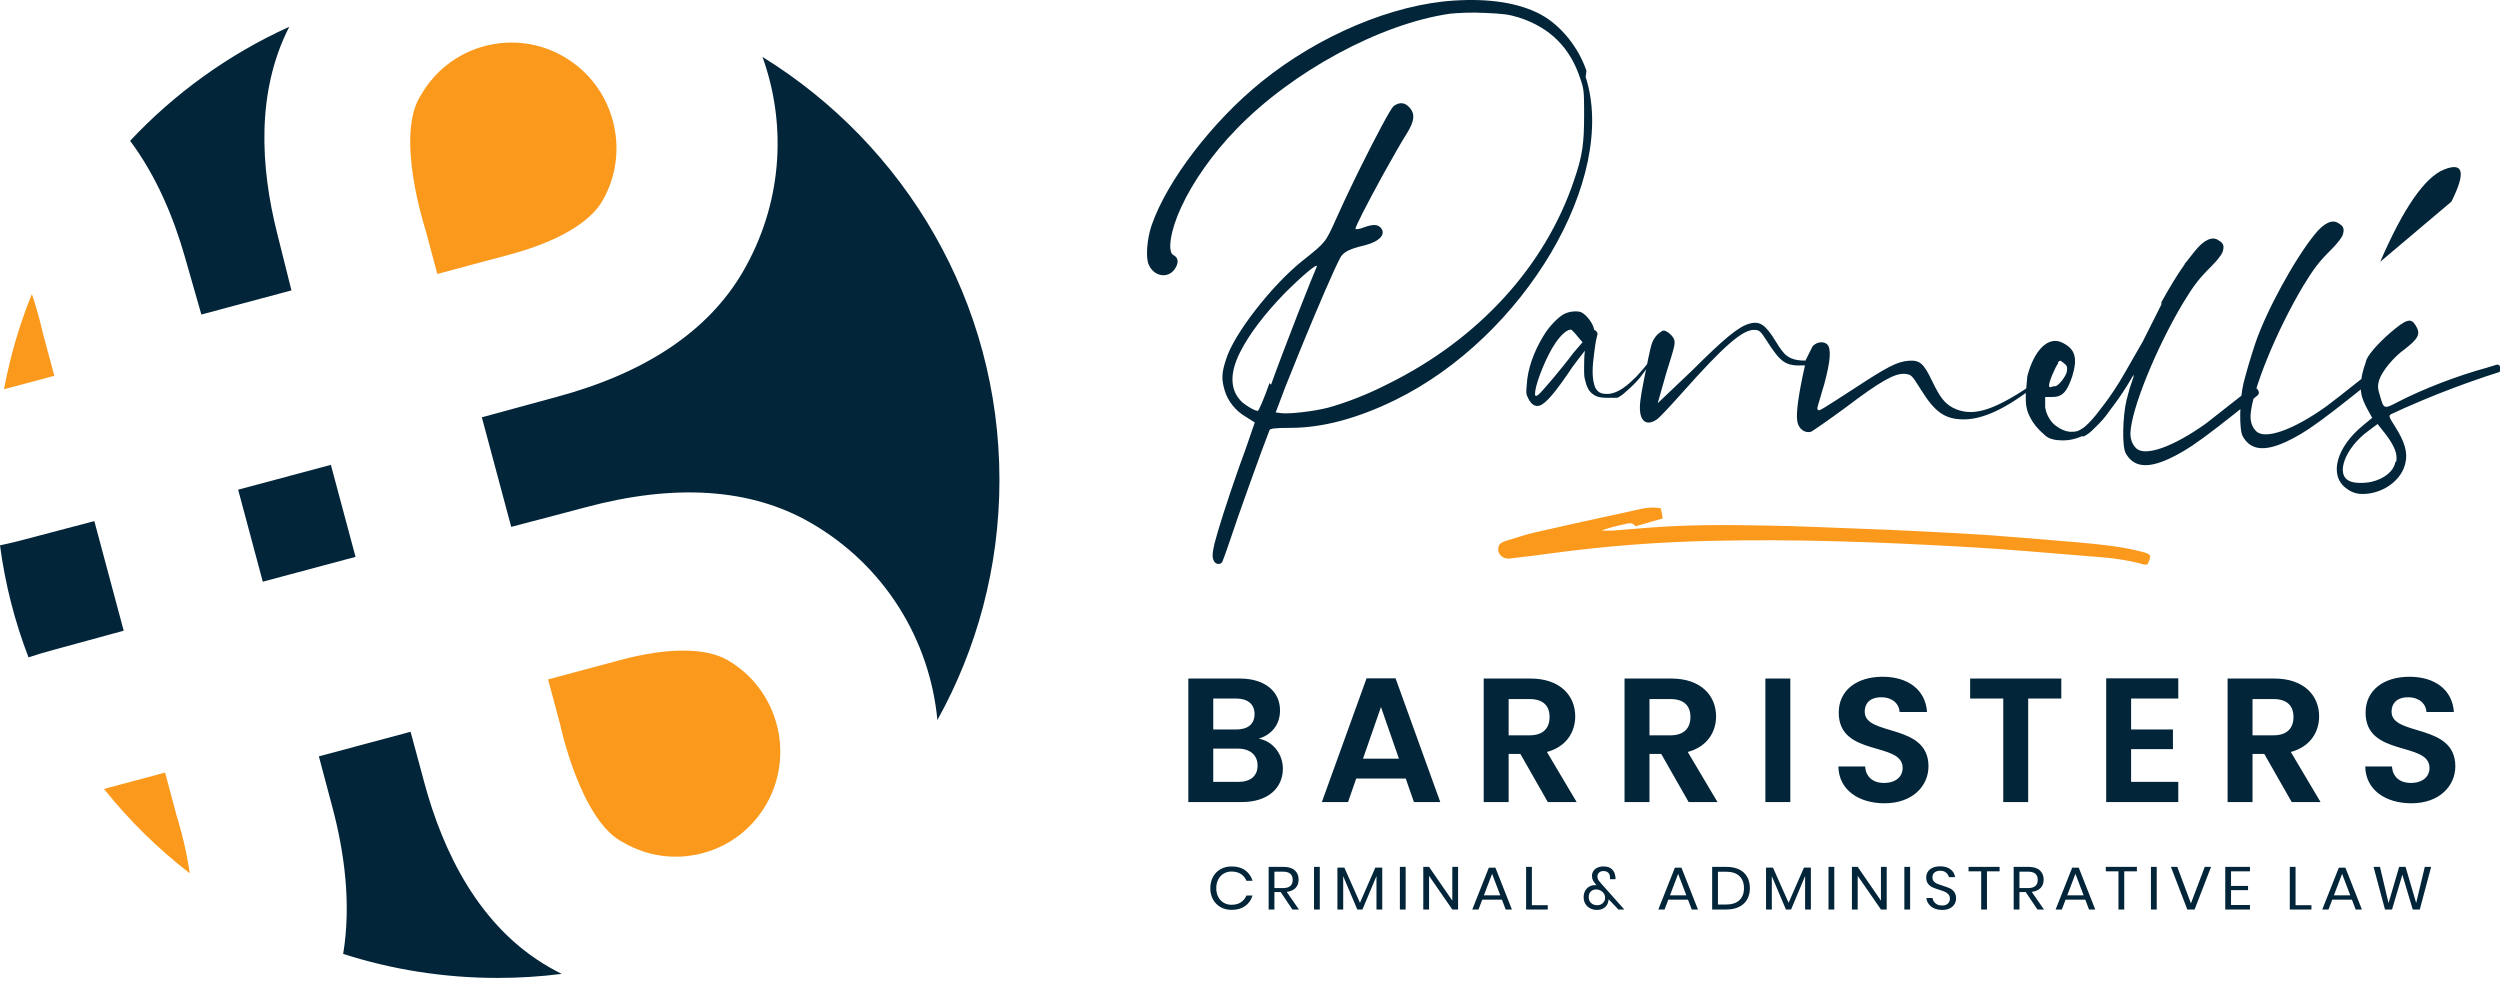
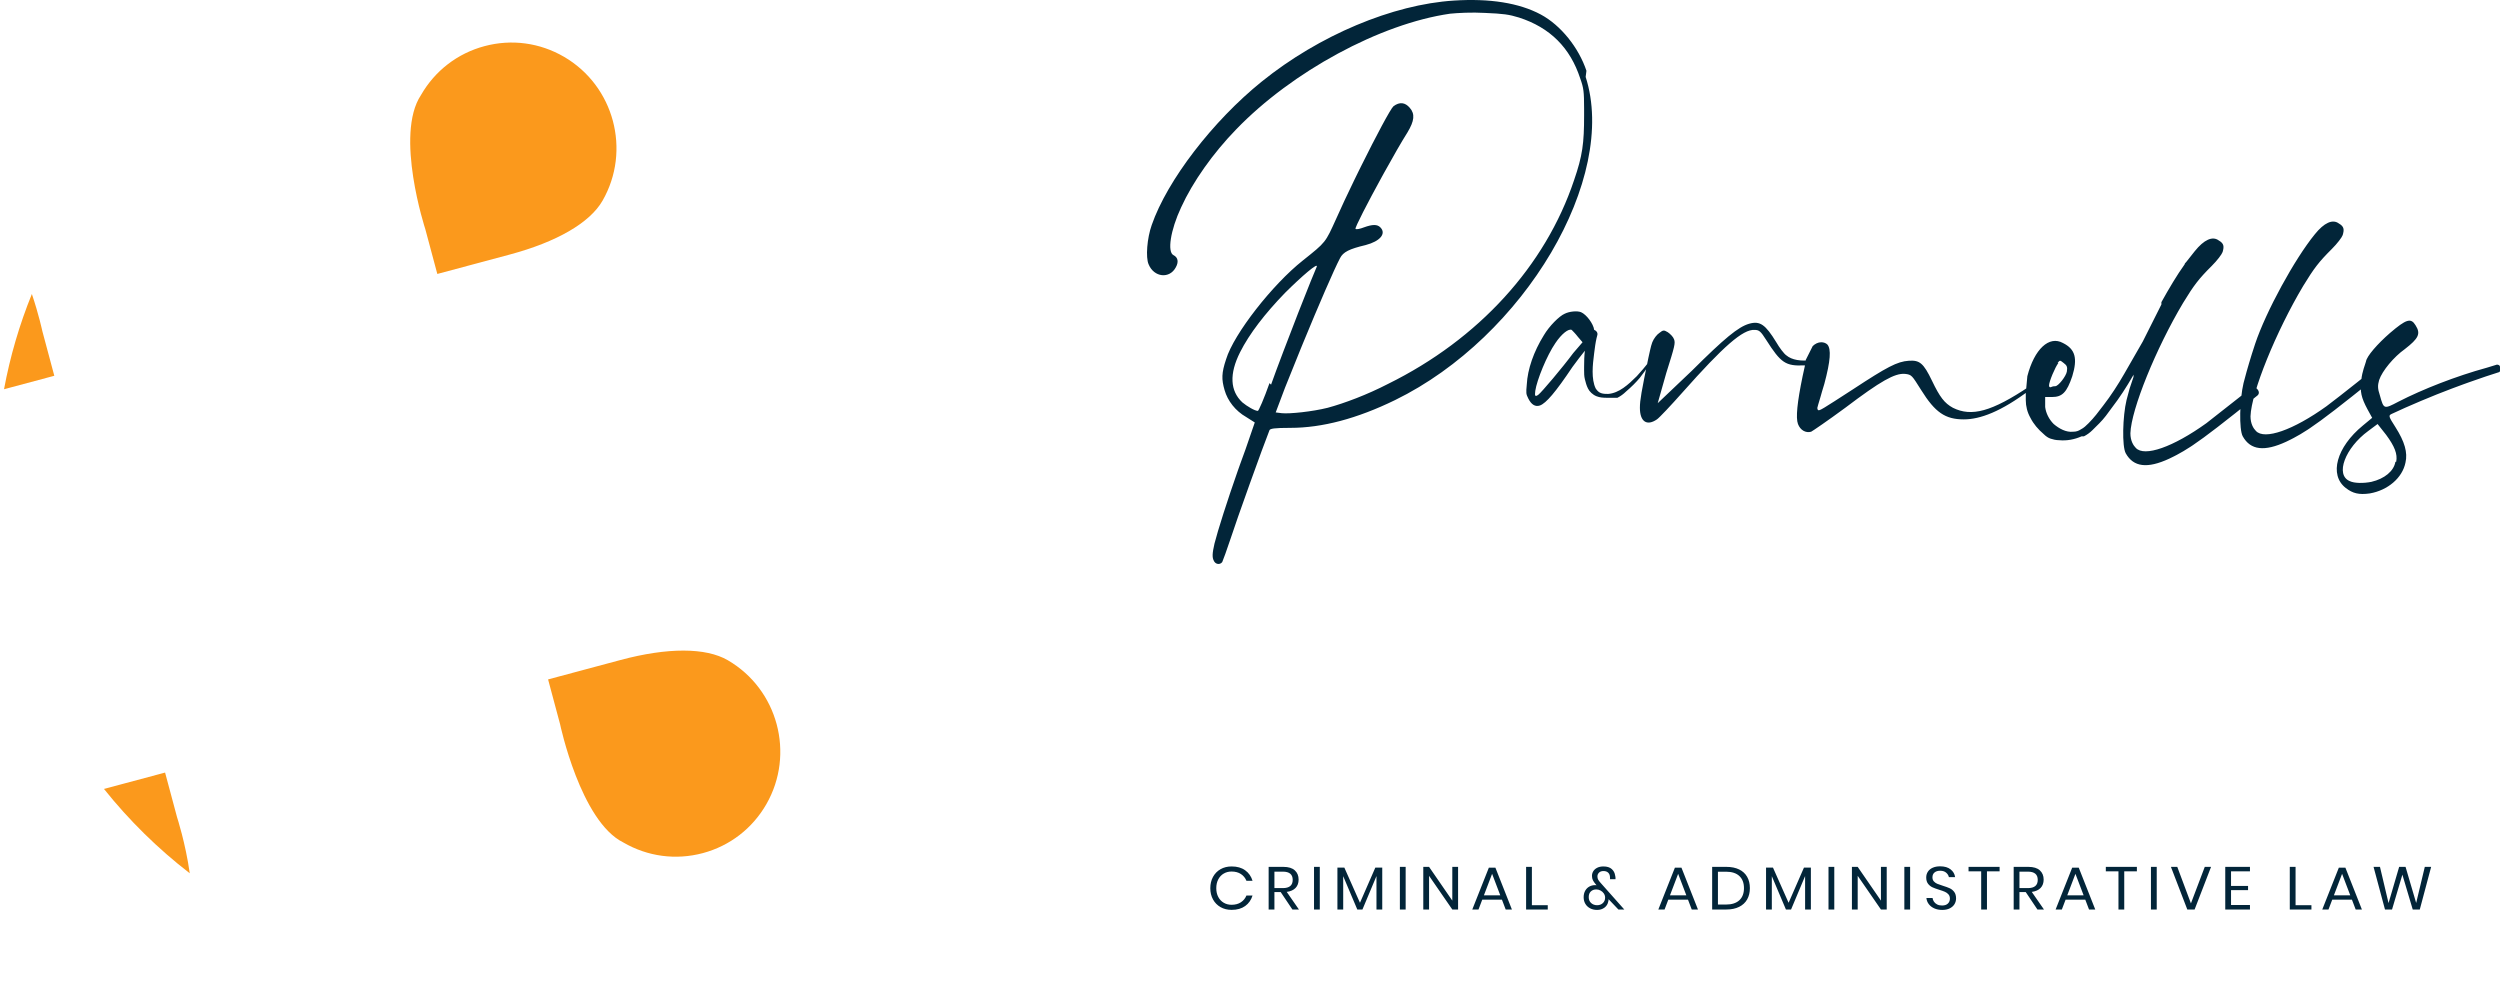
<svg xmlns="http://www.w3.org/2000/svg" width="270px" height="106px" viewBox="0 0 270 106" version="1.1">
  <title>PB-Logo-Footer</title>
  <g id="Symbols" stroke="none" stroke-width="1" fill="none" fill-rule="evenodd">
    <g id="Footer" transform="translate(-135, -100)">
      <g id="PB-Logo-Footer" transform="translate(135, 100)">
        <g id="Group-2" transform="translate(-0, 0)">
          <g id="Group-5" transform="translate(123.877, 0)">
            <g id="CRIMINAL&amp;ADMINISTRATIVELAW-4" transform="translate(6.836, 93.563)" fill="#022539" fill-rule="nonzero">
              <g id="CRIMINAL&amp;ADMINISTRATIVELAW-2">
                <path d="M2.304,4.703 C2.894,4.703 3.381,4.564 3.765,4.288 C4.149,4.011 4.414,3.634 4.561,3.155 L4.561,3.155 L3.902,3.155 C3.779,3.459 3.58,3.702 3.306,3.883 C3.031,4.064 2.695,4.154 2.298,4.154 C1.982,4.154 1.7,4.081 1.451,3.935 C1.201,3.789 1.005,3.581 0.861,3.311 C0.717,3.041 0.645,2.726 0.645,2.364 C0.645,1.999 0.717,1.68 0.861,1.408 C1.005,1.135 1.201,0.926 1.451,0.781 C1.7,0.635 1.982,0.562 2.298,0.562 C2.695,0.562 3.031,0.652 3.306,0.833 C3.58,1.013 3.779,1.256 3.902,1.561 L3.902,1.561 L4.561,1.561 C4.414,1.082 4.149,0.704 3.765,0.428 C3.381,0.151 2.894,0.013 2.304,0.013 C1.852,0.013 1.452,0.112 1.104,0.31 C0.757,0.508 0.486,0.786 0.291,1.143 C0.097,1.5 0,1.907 0,2.364 C0,2.817 0.097,3.221 0.291,3.576 C0.486,3.931 0.757,4.207 1.104,4.405 C1.452,4.604 1.852,4.703 2.304,4.703 Z M6.924,4.663 L6.924,2.782 L7.603,2.782 L8.865,4.663 L9.571,4.663 L8.254,2.763 C8.671,2.706 8.988,2.564 9.208,2.335 C9.427,2.106 9.537,1.805 9.537,1.43 C9.537,1.017 9.4,0.685 9.125,0.434 C8.851,0.184 8.44,0.059 7.891,0.059 L7.891,0.059 L6.3,0.059 L6.3,4.663 L6.924,4.663 Z M7.836,2.351 L6.924,2.351 L6.924,0.575 L7.836,0.575 C8.545,0.575 8.899,0.871 8.899,1.463 C8.899,2.055 8.545,2.351 7.836,2.351 L7.836,2.351 Z M11.825,4.663 L11.825,0.059 L11.201,0.059 L11.201,4.663 L11.825,4.663 Z M14.353,4.663 L14.353,1.065 L15.875,4.663 L16.431,4.663 L17.946,1.052 L17.946,4.663 L18.57,4.663 L18.57,0.137 L17.823,0.137 L16.163,3.938 L14.476,0.137 L13.728,0.137 L13.728,4.663 L14.353,4.663 Z M21.098,4.663 L21.098,0.059 L20.474,0.059 L20.474,4.663 L21.098,4.663 Z M23.626,4.663 L23.626,1.025 L26.136,4.663 L26.76,4.663 L26.76,0.059 L26.136,0.059 L26.136,3.703 L23.626,0.059 L23.002,0.059 L23.002,4.663 L23.626,4.663 Z M28.966,4.663 L29.37,3.599 L31.496,3.599 L31.901,4.663 L32.573,4.663 L30.79,0.144 L30.084,0.144 L28.294,4.663 L28.966,4.663 Z M31.318,3.135 L29.549,3.135 L30.433,0.81 L31.318,3.135 Z M36.445,4.663 L36.445,4.2 L34.731,4.2 L34.731,0.059 L34.106,0.059 L34.106,4.663 L36.445,4.663 Z M41.775,4.709 C42.086,4.709 42.351,4.626 42.571,4.461 C42.79,4.296 42.925,4.08 42.975,3.814 C43.003,3.71 43.016,3.623 43.016,3.553 L43.016,3.553 L44.073,4.663 L44.71,4.663 L42.145,1.777 C42.027,1.646 41.941,1.533 41.888,1.437 C41.836,1.341 41.809,1.226 41.809,1.091 C41.809,0.93 41.868,0.792 41.984,0.679 C42.101,0.566 42.26,0.509 42.461,0.509 C42.68,0.509 42.852,0.569 42.975,0.689 C43.099,0.809 43.163,0.978 43.167,1.195 C43.167,1.213 43.168,1.242 43.171,1.283 C43.173,1.325 43.172,1.361 43.167,1.391 L43.167,1.391 L43.757,1.391 C43.762,1.369 43.764,1.337 43.764,1.293 C43.764,1.193 43.75,1.095 43.723,0.999 C43.686,0.716 43.564,0.481 43.356,0.294 C43.148,0.107 42.847,0.013 42.454,0.013 C42.193,0.013 41.969,0.061 41.782,0.157 C41.594,0.253 41.454,0.378 41.36,0.532 C41.266,0.687 41.22,0.853 41.22,1.032 C41.22,1.21 41.253,1.366 41.319,1.499 C41.385,1.632 41.482,1.772 41.61,1.92 L41.61,1.92 L41.713,2.044 C41.649,2.036 41.599,2.031 41.562,2.031 C41.334,2.031 41.126,2.082 40.938,2.185 C40.751,2.287 40.601,2.437 40.489,2.635 C40.377,2.834 40.321,3.068 40.321,3.338 C40.321,3.608 40.383,3.846 40.506,4.053 C40.63,4.26 40.801,4.421 41.021,4.536 C41.24,4.651 41.492,4.709 41.775,4.709 Z M41.775,4.2 C41.519,4.2 41.304,4.121 41.13,3.965 C40.957,3.808 40.87,3.594 40.87,3.325 C40.87,3.059 40.946,2.854 41.099,2.711 C41.253,2.567 41.448,2.495 41.686,2.495 C41.846,2.495 41.999,2.534 42.145,2.613 C42.292,2.691 42.411,2.798 42.502,2.933 C42.593,3.068 42.639,3.218 42.639,3.383 C42.639,3.623 42.558,3.819 42.396,3.971 C42.233,4.124 42.027,4.2 41.775,4.2 Z M49.06,4.663 L49.464,3.599 L51.59,3.599 L51.995,4.663 L52.667,4.663 L50.884,0.144 L50.177,0.144 L48.387,4.663 L49.06,4.663 Z M51.412,3.135 L49.643,3.135 L50.527,0.81 L51.412,3.135 Z M55.737,4.663 C56.272,4.663 56.73,4.569 57.112,4.379 C57.493,4.19 57.783,3.922 57.979,3.576 C58.176,3.23 58.274,2.824 58.274,2.358 C58.274,1.888 58.176,1.479 57.979,1.133 C57.783,0.787 57.493,0.521 57.112,0.336 C56.73,0.151 56.272,0.059 55.737,0.059 L55.737,0.059 L54.2,0.059 L54.2,4.663 L55.737,4.663 Z M55.689,4.128 L54.824,4.128 L54.824,0.581 L55.689,0.581 C56.324,0.581 56.808,0.737 57.139,1.048 C57.471,1.36 57.636,1.796 57.636,2.358 C57.636,2.92 57.469,3.355 57.136,3.664 C56.802,3.973 56.32,4.128 55.689,4.128 L55.689,4.128 Z M60.644,4.663 L60.644,1.065 L62.167,4.663 L62.722,4.663 L64.238,1.052 L64.238,4.663 L64.862,4.663 L64.862,0.137 L64.115,0.137 L62.455,3.938 L60.768,0.137 L60.02,0.137 L60.02,4.663 L60.644,4.663 Z M67.39,4.663 L67.39,0.059 L66.766,0.059 L66.766,4.663 L67.39,4.663 Z M69.918,4.663 L69.918,1.025 L72.428,4.663 L73.052,4.663 L73.052,0.059 L72.428,0.059 L72.428,3.703 L69.918,0.059 L69.294,0.059 L69.294,4.663 L69.918,4.663 Z M75.58,4.663 L75.58,0.059 L74.956,0.059 L74.956,4.663 L75.58,4.663 Z M79.047,4.709 C79.376,4.709 79.653,4.65 79.877,4.533 C80.101,4.415 80.268,4.263 80.378,4.076 C80.487,3.888 80.542,3.686 80.542,3.468 C80.542,3.176 80.476,2.942 80.343,2.766 C80.211,2.59 80.05,2.458 79.86,2.371 C79.67,2.284 79.42,2.192 79.109,2.097 C78.853,2.018 78.652,1.947 78.505,1.884 C78.359,1.821 78.237,1.734 78.138,1.623 C78.04,1.512 77.991,1.367 77.991,1.189 C77.991,0.962 78.066,0.787 78.217,0.663 C78.368,0.539 78.569,0.477 78.821,0.477 C79.095,0.477 79.312,0.546 79.472,0.686 C79.632,0.825 79.731,0.986 79.767,1.169 L79.767,1.169 L80.439,1.169 C80.394,0.829 80.231,0.55 79.952,0.33 C79.673,0.11 79.296,0 78.821,0 C78.514,0 78.248,0.05 78.022,0.15 C77.795,0.25 77.622,0.392 77.501,0.575 C77.379,0.758 77.319,0.969 77.319,1.208 C77.319,1.487 77.384,1.711 77.514,1.881 C77.645,2.051 77.802,2.178 77.987,2.263 C78.173,2.348 78.418,2.438 78.725,2.534 C78.985,2.613 79.191,2.686 79.342,2.753 C79.493,2.82 79.62,2.913 79.723,3.031 C79.826,3.148 79.877,3.301 79.877,3.488 C79.877,3.706 79.804,3.884 79.657,4.023 C79.511,4.163 79.301,4.232 79.027,4.232 C78.816,4.232 78.637,4.192 78.488,4.112 C78.34,4.031 78.225,3.929 78.145,3.805 C78.065,3.68 78.018,3.553 78.005,3.422 L78.005,3.422 L77.339,3.422 C77.362,3.671 77.448,3.892 77.597,4.085 C77.745,4.279 77.944,4.432 78.193,4.543 C78.442,4.654 78.727,4.709 79.047,4.709 Z M83.879,4.663 L83.879,0.542 L85.244,0.542 L85.244,0.059 L81.89,0.059 L81.89,0.542 L83.255,0.542 L83.255,4.663 L83.879,4.663 Z M87.388,4.663 L87.388,2.782 L88.067,2.782 L89.329,4.663 L90.035,4.663 L88.718,2.763 C89.134,2.706 89.452,2.564 89.672,2.335 C89.891,2.106 90.001,1.805 90.001,1.43 C90.001,1.017 89.864,0.685 89.589,0.434 C89.315,0.184 88.903,0.059 88.355,0.059 L88.355,0.059 L86.764,0.059 L86.764,4.663 L87.388,4.663 Z M88.3,2.351 L87.388,2.351 L87.388,0.575 L88.3,0.575 C89.009,0.575 89.363,0.871 89.363,1.463 C89.363,2.055 89.009,2.351 88.3,2.351 L88.3,2.351 Z M91.966,4.663 L92.371,3.599 L94.497,3.599 L94.902,4.663 L95.574,4.663 L93.791,0.144 L93.084,0.144 L91.294,4.663 L91.966,4.663 Z M94.319,3.135 L92.549,3.135 L93.434,0.81 L94.319,3.135 Z M98.705,4.663 L98.705,0.542 L100.07,0.542 L100.07,0.059 L96.716,0.059 L96.716,0.542 L98.081,0.542 L98.081,4.663 L98.705,4.663 Z M102.214,4.663 L102.214,0.059 L101.589,0.059 L101.589,4.663 L102.214,4.663 Z M106.305,4.663 L108.081,0.059 L107.402,0.059 L105.907,4.004 L104.433,0.059 L103.747,0.059 L105.516,4.663 L106.305,4.663 Z M112.283,4.663 L112.283,4.18 L110.239,4.18 L110.239,2.573 L112.077,2.573 L112.077,2.116 L110.239,2.116 L110.239,0.542 L112.283,0.542 L112.283,0.059 L109.615,0.059 L109.615,4.663 L112.283,4.663 Z M118.922,4.663 L118.922,4.2 L117.208,4.2 L117.208,0.059 L116.584,0.059 L116.584,4.663 L118.922,4.663 Z M120.764,4.663 L121.169,3.599 L123.295,3.599 L123.7,4.663 L124.372,4.663 L122.589,0.144 L121.882,0.144 L120.092,4.663 L120.764,4.663 Z M123.117,3.135 L121.347,3.135 L122.232,0.81 L123.117,3.135 Z M127.627,4.663 L128.744,0.901 L129.862,4.663 L130.624,4.663 L131.851,0.059 L131.165,0.059 L130.233,3.958 L129.087,0.059 L128.395,0.059 L127.249,3.971 L126.324,0.059 L125.631,0.059 L126.865,4.663 L127.627,4.663 Z" id="CRIMINAL&amp;ADMINISTRATIVELAW" />
              </g>
            </g>
            <g id="Group" fill="#022539">
              <path d="M8.124,60.703 C8.208,60.536 8.627,59.37 9.045,58.121 C9.631,56.288 12.56,48.125 13.229,46.459 C13.313,46.292 13.732,46.209 15.489,46.209 C18.92,46.209 22.686,45.21 26.787,43.21 C40.763,36.38 50.889,19.221 47.374,8.309 L47.458,7.643 C46.621,5.144 44.696,2.728 42.52,1.562 C40.177,0.312 36.997,-0.187 33.147,0.062 C26.536,0.479 18.585,3.811 12.393,8.809 C7.12,13.057 2.183,19.471 0.509,24.302 C0.007,25.718 -0.161,27.8 0.174,28.55 C0.76,29.966 2.434,30.133 3.103,28.883 C3.438,28.3 3.354,27.8 2.852,27.551 C2.183,27.217 2.517,24.885 3.689,22.386 C4.944,19.637 7.12,16.555 9.631,13.973 C15.656,7.726 25.197,2.561 32.729,1.479 C33.565,1.395 35.072,1.312 36.495,1.395 C38.503,1.479 39.089,1.562 40.177,1.895 C43.524,2.978 45.7,5.144 46.788,8.475 C47.162,9.517 47.202,9.894 47.206,11.741 L47.206,12.214 C47.206,12.298 47.206,12.384 47.206,12.474 C47.206,15.472 47.039,16.805 46.119,19.471 C43.022,28.717 35.825,36.63 26.034,41.461 C23.774,42.627 21.347,43.544 19.506,44.043 C17.832,44.46 15.405,44.71 14.568,44.626 L13.899,44.543 L14.903,41.878 C15.437,40.529 16.011,39.106 16.587,37.699 L16.853,37.051 C18.535,32.961 20.185,29.138 20.845,27.884 C21.18,27.217 21.849,26.884 23.607,26.468 C25.197,26.051 25.866,25.218 25.197,24.552 C24.862,24.219 24.36,24.219 23.439,24.552 C23.021,24.718 22.602,24.802 22.519,24.718 C22.419,24.62 23.852,21.853 25.365,19.097 L25.625,18.626 C26.579,16.9 27.533,15.238 28.126,14.306 C28.879,13.057 28.963,12.307 28.377,11.641 C27.875,11.058 27.289,10.974 26.619,11.474 C26.31,11.731 24.727,14.712 23.128,17.936 L22.868,18.461 C22.782,18.636 22.696,18.812 22.61,18.987 L22.353,19.514 C21.631,21.001 20.948,22.456 20.427,23.636 C19.255,26.218 19.339,26.134 16.828,28.134 C13.564,30.716 9.38,36.047 8.543,38.796 C8.041,40.295 8.041,40.961 8.376,42.128 C8.71,43.294 9.547,44.377 10.719,45.043 L11.639,45.626 L10.635,48.541 C10.437,49.074 10.238,49.622 10.041,50.176 L9.804,50.843 C8.668,54.074 7.625,57.362 7.288,58.704 C7.037,59.787 7.037,60.203 7.204,60.536 C7.371,60.953 7.873,61.036 8.124,60.703 Z M11.974,44.377 C11.639,44.377 10.802,43.877 10.3,43.46 C8.961,42.211 8.878,40.378 10.049,38.046 C11.054,36.047 12.727,33.881 14.903,31.632 C16.744,29.8 18.502,28.3 18.334,28.8 C18.251,28.967 17.33,31.216 16.326,33.798 C15.322,36.38 13.983,39.878 13.397,41.544 L13.229,41.378 C12.644,43.044 12.058,44.377 11.974,44.377 Z M41.934,42.211 C42.102,41.045 43.189,38.379 44.11,37.046 C44.78,36.047 45.533,35.464 45.867,35.63 C45.951,35.714 46.286,36.047 46.537,36.38 L47.039,36.963 L46.035,38.129 C44.863,39.712 42.604,42.377 42.269,42.627 C41.934,42.877 41.85,42.794 41.934,42.211 Z M55.468,37.42 L55.45,37.428 C55.436,37.437 55.422,37.449 55.408,37.463 C54.655,38.546 53.818,39.629 52.897,40.628 C51.977,41.544 50.972,42.461 49.801,42.544 C49.55,42.544 49.299,42.544 49.048,42.461 C48.797,42.377 48.629,42.211 48.462,41.961 C48.211,41.461 48.127,40.795 48.127,40.128 C48.127,39.462 48.211,38.796 48.294,38.129 C48.364,37.574 48.434,37.019 48.552,36.512 L48.629,36.213 L48.629,36.213 C48.713,35.964 48.545,35.714 48.294,35.63 C48.211,34.964 47.458,33.964 46.872,33.715 C46.453,33.548 45.616,33.631 45.114,33.881 C44.528,34.131 43.441,35.214 42.855,36.213 C41.767,37.963 41.097,39.878 41.014,41.544 C40.93,42.461 40.93,42.544 41.181,43.044 C41.516,43.71 41.934,43.96 42.436,43.793 C43.106,43.544 44.11,42.377 45.951,39.629 C46.453,38.962 46.872,38.379 47.29,37.879 C47.22,38.435 47.209,38.99 47.207,39.594 L47.206,39.962 C47.206,40.295 47.206,40.628 47.29,40.961 C47.374,41.295 47.458,41.628 47.625,41.961 C47.792,42.294 48.127,42.627 48.545,42.794 C48.904,42.937 49.263,42.957 49.621,42.96 L50.805,42.96 L50.805,42.96 C51.14,42.794 51.475,42.544 51.726,42.294 C52.311,41.794 52.814,41.295 53.232,40.795 C53.949,39.867 54.605,38.877 55.199,37.879 L55.468,37.42 Z M55.073,45.293 C55.324,45.126 56.579,43.793 57.835,42.377 C62.27,37.38 64.362,35.547 65.618,35.63 C66.12,35.63 66.287,35.797 66.873,36.713 C68.463,39.212 68.965,39.545 70.974,39.462 L72.145,39.462 L72.145,39.462 C72.313,39.462 72.396,39.295 72.396,39.129 C72.396,38.962 72.229,38.879 72.062,38.879 L71.811,38.879 L71.811,38.879 C70.639,39.046 69.635,38.879 69.049,38.379 C68.798,38.213 68.296,37.546 67.961,36.963 C66.789,35.047 66.204,34.631 65.032,34.964 C63.86,35.297 62.354,36.547 58.839,40.045 C56.831,41.961 55.157,43.544 55.157,43.544 C55.157,43.544 55.575,42.044 56.077,40.295 C56.998,37.38 57.082,37.046 56.914,36.63 C56.831,36.38 56.496,36.047 56.245,35.88 C55.826,35.63 55.743,35.63 55.324,35.964 C55.073,36.13 54.738,36.547 54.571,36.963 C54.404,37.38 54.236,38.296 54.153,38.629 C53.399,42.294 53.232,43.21 53.232,44.043 C53.232,45.543 53.985,46.042 55.073,45.293 Z M71.727,46.626 C71.894,46.542 73.484,45.459 75.409,44.043 C79.259,41.128 80.765,40.295 81.853,40.378 C82.606,40.462 82.606,40.545 83.611,42.128 C85.117,44.543 86.205,45.293 88.213,45.293 C89.971,45.293 92.23,44.46 95.327,42.128 C95.829,41.794 95.996,41.794 96.331,41.128 C96.08,41.295 95.745,41.461 95.327,41.711 C91.226,44.46 89.05,45.043 87.042,44.043 C86.121,43.544 85.619,42.877 84.782,41.128 C83.862,39.212 83.443,38.879 82.272,38.962 C81.016,39.046 79.928,39.629 76.246,42.044 C72.899,44.21 72.647,44.377 72.48,44.293 C72.396,44.21 72.396,44.127 72.396,44.043 C72.396,43.98 72.543,43.526 72.725,42.907 L72.81,42.61 C72.839,42.507 72.869,42.402 72.899,42.294 L73.15,41.461 C73.819,38.962 73.903,37.713 73.484,37.213 C73.317,37.046 73.066,36.963 72.815,36.963 C72.48,36.963 72.145,37.13 71.894,37.38 L71.842,37.483 C71.806,37.554 71.757,37.653 71.7,37.766 L71.197,38.768 C71.162,38.837 71.141,38.879 71.141,38.879 L71.141,38.962 C71.141,39.046 70.974,39.962 70.806,40.628 C70.221,43.46 70.053,45.126 70.304,45.793 C70.555,46.459 71.141,46.792 71.727,46.626 Z M114.407,45.709 C110.809,48.292 107.713,49.374 106.792,48.375 C106.541,48.125 106.206,47.625 106.206,46.792 C106.29,44.21 108.968,37.629 111.897,32.715 C113.068,30.799 113.571,30.133 114.993,28.717 C115.579,28.134 116.081,27.467 116.165,27.217 C116.332,26.634 116.332,26.301 115.746,25.968 C115.077,25.468 114.156,25.885 113.152,27.134 L113.152,27.134 L112.232,28.3 C112.148,28.383 112.064,28.467 112.064,28.55 C111.227,29.716 110.39,31.132 109.554,32.632 L109.554,32.632 L109.554,32.882 L107.545,36.88 L105.537,40.378 C104.867,41.544 104.114,42.711 103.277,43.793 C102.775,44.46 102.273,45.126 101.687,45.709 C101.436,45.959 101.185,46.209 100.85,46.376 C100.599,46.542 100.348,46.626 100.013,46.626 C99.26,46.709 98.507,46.292 97.921,45.793 C97.419,45.293 97.084,44.626 97.001,43.96 L97.001,43.96 L97.001,42.877 L97.754,42.877 C98.842,42.877 99.344,42.377 99.93,40.628 C100.515,38.712 100.264,37.713 98.925,37.046 C97.419,36.213 95.829,37.713 95.076,40.628 L95.076,40.628 L94.908,42.461 L94.908,43.21 C94.908,43.877 95.076,44.543 95.41,45.126 C95.745,45.793 96.247,46.376 96.833,46.875 C97.084,47.125 97.335,47.292 97.586,47.375 C97.837,47.459 98.172,47.542 98.507,47.542 C99.344,47.625 100.181,47.459 100.934,47.125 L100.934,47.125 L101.185,47.125 C101.52,46.959 101.854,46.709 102.105,46.459 L102.105,46.459 L102.859,45.709 C103.361,45.21 103.779,44.626 104.198,44.043 C105.035,42.96 105.788,41.794 106.457,40.628 L106.457,40.628 L106.541,40.462 L106.541,40.711 L106.122,41.961 L105.788,43.21 C105.369,44.96 105.286,48.208 105.704,48.958 C106.541,50.457 108.047,50.624 110.39,49.541 C110.568,49.456 110.74,49.372 110.91,49.286 L111.214,49.129 C111.686,48.879 112.158,48.603 112.703,48.246 L112.942,48.088 C114.361,47.134 116.307,45.626 119.931,42.711 C119.931,42.711 120.266,42.461 119.931,42.044 C119.596,41.628 119.178,41.961 119.178,41.961 L119.178,41.961 L114.407,45.709 Z M97.67,41.794 C97.503,41.878 97.419,41.794 97.419,41.628 C97.419,41.211 98.088,39.629 98.423,39.212 L98.423,39.212 L98.34,39.212 C98.591,38.879 98.591,38.879 99.009,39.212 C99.344,39.462 99.427,39.629 99.344,40.128 C99.26,40.628 98.423,41.711 98.088,41.711 C98.005,41.711 97.837,41.711 97.67,41.794 Z M123.027,47.708 C123.205,47.624 123.376,47.54 123.546,47.454 L123.851,47.296 C124.323,47.047 124.795,46.771 125.34,46.413 L125.578,46.255 C126.998,45.302 128.944,43.793 132.568,40.878 C132.735,40.711 132.651,40.462 132.4,40.462 L132.317,40.128 L132.149,40.128 L132.149,40.128 C131.91,40.321 131.665,40.518 131.419,40.714 L130.681,41.304 C129.371,42.346 128.109,43.332 127.379,43.877 C123.78,46.459 120.684,47.542 119.763,46.542 C119.512,46.292 119.178,45.793 119.178,44.96 C119.261,42.377 121.939,35.797 124.868,30.882 C126.04,28.967 126.542,28.3 127.965,26.884 C128.551,26.301 129.053,25.635 129.136,25.385 C129.304,24.802 129.304,24.469 128.718,24.135 C128.049,23.636 127.128,24.052 126.124,25.302 C123.948,27.967 120.851,33.631 119.68,37.13 C119.178,38.629 118.759,40.128 118.759,40.128 L118.424,41.378 C118.006,43.127 117.922,46.376 118.341,47.125 C119.178,48.625 120.684,48.791 123.027,47.708 Z M132.066,53.289 C133.99,52.956 135.58,51.623 135.915,49.957 C136.166,48.875 135.831,47.708 134.827,46.126 C134.074,44.96 134.074,44.876 134.409,44.71 C136.166,43.877 138.928,42.711 140.936,41.961 C141.327,41.813 141.738,41.661 142.153,41.51 L142.778,41.285 C144.024,40.841 145.232,40.434 145.958,40.212 C146.041,40.212 146.125,40.128 146.125,40.045 L146.125,39.629 C146.125,39.462 145.958,39.379 145.79,39.379 L144.702,39.712 C141.355,40.628 137.756,42.044 135.162,43.377 C133.572,44.21 133.572,44.21 133.153,42.711 C132.902,41.961 132.902,41.628 133.07,41.045 C133.405,40.045 134.66,38.546 135.831,37.713 C137.338,36.547 137.589,36.047 137.003,35.131 C136.501,34.298 135.999,34.464 134.241,35.964 C132.902,37.13 131.731,38.462 131.647,39.046 C131.563,39.379 131.229,40.128 131.145,41.045 C130.978,42.294 131.145,42.96 131.814,44.21 L132.317,45.126 L131.312,45.959 C128.467,48.292 127.63,51.29 129.471,52.706 C130.224,53.289 130.894,53.456 132.066,53.289 Z M129.89,51.957 C128.3,51.29 129.388,48.375 131.898,46.542 L132.902,45.793 L133.823,46.959 C134.744,48.208 135.078,49.041 134.911,49.874 L134.827,49.874 C134.66,50.874 133.656,51.707 132.233,52.04 C131.396,52.206 130.392,52.206 129.89,51.957 Z" id="Parnells" fill-rule="nonzero" />
-               <path d="M133.933,28.838 C135.614,22.727 137.432,19.116 139.389,18.003 C141.345,16.891 141.763,18.001 140.643,21.335 L133.933,28.838 Z" id="Path-2" transform="translate(137.594, 23.212) rotate(8) translate(-137.594, -23.212) " />
            </g>
-             <path d="M10.25,86.621 C13.038,86.621 14.673,85.13 14.673,83.009 C14.673,81.442 13.596,80.047 12.077,79.779 C13.384,79.359 14.365,78.346 14.365,76.721 C14.365,74.734 12.807,73.281 10,73.281 L4.462,73.281 L4.462,86.621 L10.25,86.621 Z M9.615,78.785 L7.154,78.785 L7.154,75.441 L9.615,75.441 C10.884,75.441 11.615,76.052 11.615,77.123 C11.615,78.212 10.884,78.785 9.615,78.785 Z M9.865,84.442 L7.154,84.442 L7.154,80.849 L9.808,80.849 C11.115,80.849 11.942,81.537 11.942,82.684 C11.942,83.812 11.173,84.442 9.865,84.442 Z M21.711,86.621 L22.595,84.079 L27.941,84.079 L28.826,86.621 L31.672,86.621 L26.845,73.262 L23.711,73.262 L18.884,86.621 L21.711,86.621 Z M27.21,81.939 L23.326,81.939 L25.268,76.358 L27.21,81.939 Z M39.056,86.621 L39.056,81.423 L40.325,81.423 L43.286,86.621 L46.401,86.621 L43.19,81.212 C45.344,80.639 46.247,78.996 46.247,77.371 C46.247,75.135 44.632,73.281 41.402,73.281 L36.363,73.281 L36.363,86.621 L39.056,86.621 Z M41.305,79.416 L39.056,79.416 L39.056,75.498 L41.305,75.498 C42.805,75.498 43.478,76.243 43.478,77.428 C43.478,78.632 42.805,79.416 41.305,79.416 Z M54.266,86.621 L54.266,81.423 L55.535,81.423 L58.497,86.621 L61.612,86.621 L58.4,81.212 C60.554,80.639 61.458,78.996 61.458,77.371 C61.458,75.135 59.843,73.281 56.612,73.281 L51.574,73.281 L51.574,86.621 L54.266,86.621 Z M56.516,79.416 L54.266,79.416 L54.266,75.498 L56.516,75.498 C58.016,75.498 58.689,76.243 58.689,77.428 C58.689,78.632 58.016,79.416 56.516,79.416 Z M69.477,86.621 L69.477,73.281 L66.784,73.281 L66.784,86.621 L69.477,86.621 Z M79.649,86.755 C82.706,86.755 84.399,84.863 84.399,82.76 C84.399,78.059 77.515,79.55 77.515,76.874 C77.515,75.785 78.303,75.269 79.361,75.307 C80.514,75.326 81.226,76.014 81.284,76.893 L84.245,76.893 C84.072,74.485 82.187,73.09 79.437,73.09 C76.668,73.09 74.707,74.543 74.707,76.951 C74.688,81.786 81.61,80.047 81.61,82.932 C81.61,83.888 80.86,84.557 79.591,84.557 C78.341,84.557 77.63,83.85 77.553,82.78 L74.669,82.78 C74.707,85.302 76.861,86.755 79.649,86.755 Z M95.167,86.621 L95.167,75.441 L98.744,75.441 L98.744,73.281 L88.898,73.281 L88.898,75.441 L92.475,75.441 L92.475,86.621 L95.167,86.621 Z M111.378,86.621 L111.378,84.442 L106.282,84.442 L106.282,80.907 L110.801,80.907 L110.801,78.785 L106.282,78.785 L106.282,75.441 L111.378,75.441 L111.378,73.262 L103.59,73.262 L103.59,86.621 L111.378,86.621 Z M119.396,86.621 L119.396,81.423 L120.665,81.423 L123.627,86.621 L126.742,86.621 L123.531,81.212 C125.684,80.639 126.588,78.996 126.588,77.371 C126.588,75.135 124.973,73.281 121.742,73.281 L116.704,73.281 L116.704,86.621 L119.396,86.621 Z M121.646,79.416 L119.396,79.416 L119.396,75.498 L121.646,75.498 C123.146,75.498 123.819,76.243 123.819,77.428 C123.819,78.632 123.146,79.416 121.646,79.416 Z M136.549,86.755 C139.606,86.755 141.299,84.863 141.299,82.76 C141.299,78.059 134.414,79.55 134.414,76.874 C134.414,75.785 135.203,75.269 136.261,75.307 C137.414,75.326 138.126,76.014 138.183,76.893 L141.145,76.893 C140.972,74.485 139.087,73.09 136.337,73.09 C133.568,73.09 131.607,74.543 131.607,76.951 C131.588,81.786 138.51,80.047 138.51,82.932 C138.51,83.888 137.76,84.557 136.491,84.557 C135.241,84.557 134.53,83.85 134.453,82.78 L131.569,82.78 C131.607,85.302 133.761,86.755 136.549,86.755 Z" id="BARRISTERS" fill="#022539" fill-rule="nonzero" />
-             <path d="M108.046,60.96 C108.516,59.983 108.473,59.856 107.49,59.601 C105.225,59.006 102.918,58.794 100.61,58.582 C97.277,58.284 93.944,58.03 90.611,57.775 C88.004,57.605 85.398,57.478 82.834,57.35 C81.21,57.265 79.586,57.18 77.962,57.138 C74.159,57.01 70.356,56.798 66.595,56.756 C62.536,56.671 58.476,56.671 54.46,56.968 C53.049,57.095 51.639,57.18 50.229,57.308 L49.075,57.308 L49.075,57.308 C49.844,57.01 50.699,56.798 51.511,56.628 C51.981,56.501 52.451,56.373 52.75,56.84 C53.776,56.543 54.673,56.288 55.699,55.991 C55.613,55.566 55.571,55.227 55.485,54.887 C54.46,54.717 53.605,54.887 52.75,55.099 C49.161,55.864 45.571,56.671 41.982,57.478 C40.871,57.732 39.76,58.115 38.649,58.454 C38.392,58.539 38.093,58.709 38.008,58.922 C37.709,59.644 38.264,60.366 39.076,60.323 C39.204,60.323 39.332,60.323 39.461,60.281 C40.956,60.111 42.409,59.941 43.905,59.728 C49.545,58.964 55.229,58.539 60.955,58.412 C70.014,58.2 79.03,58.539 88.09,59.049 C92.79,59.304 97.491,59.728 102.191,60.111 C104.029,60.238 105.866,60.45 107.618,60.96 C107.746,61.003 107.917,60.96 108.046,60.96 Z" id="e" fill="#FB991C" fill-rule="nonzero" />
          </g>
          <g id="Group-2" transform="translate(0, 2)">
-             <path d="M44.343,77.031 C44.343,77.031 44.694,78.327 45.083,79.77 L45.201,80.206 C45.418,81.01 45.637,81.824 45.808,82.457 C47.821,89.963 51.739,98.133 59.351,102.477 C59.783,102.723 60.221,102.958 60.662,103.18 C58.395,103.468 56.084,103.616 53.739,103.616 C47.92,103.616 42.315,102.706 37.062,101.022 C37.952,95.626 37.2,90.042 35.882,85.116 C35.373,83.217 34.437,79.686 34.437,79.686 L44.343,77.031 Z M82.349,4.149 C97.714,13.642 107.94,30.554 107.94,49.835 C107.94,59.236 105.509,68.073 101.238,75.762 C100.425,67.136 95.563,59.029 87.442,54.397 C81.038,50.744 72.903,50.2 63.264,52.783 C62.552,52.974 61.293,53.306 59.979,53.652 L59.484,53.782 C57.339,54.346 55.211,54.903 55.211,54.903 C55.076,54.402 52.039,43.068 52.039,43.068 C52.039,43.068 58.116,41.403 60.074,40.878 C69.712,38.296 76.486,33.759 80.206,27.393 C84.465,20.102 85.006,11.687 82.412,4.324 Z M10.189,54.282 C10.189,54.282 10.921,57.013 11.682,59.854 L11.851,60.485 C12.585,63.222 13.297,65.88 13.36,66.117 C13.361,66.117 7.885,67.621 5.927,68.146 C4.948,68.408 3.998,68.691 3.078,68.993 C1.601,65.154 0.556,61.103 0,56.899 C0.899,56.709 1.811,56.489 2.737,56.241 C3.405,56.062 4.486,55.777 5.62,55.479 L6.108,55.351 C8.146,54.815 10.189,54.282 10.189,54.282 Z M35.735,48.203 L38.398,58.141 L28.382,60.825 L25.719,50.887 L35.735,48.203 Z M29.907,23.089 L31.476,29.363 L21.747,31.969 L19.969,25.752 C18.744,21.458 16.881,17.001 14.052,13.208 C18.879,8.06 24.712,3.852 31.24,0.893 C27.629,7.948 28.158,16.114 29.907,23.089 Z" id="Combined-Shape" fill="#022539" />
            <path d="M4.569,33.746 L5.865,38.584 C5.865,38.583 3.471,39.225 1.132,39.851 L0.649,39.981 C0.578,40 0.506,40.019 0.435,40.038 C1.095,36.474 2.111,33.033 3.442,29.753 C4.198,31.988 4.569,33.746 4.569,33.746 Z" id="Combined-Shape" fill="#FB991C" />
            <path d="M17.829,81.437 L19.126,86.275 C19.126,86.275 20.034,89.05 20.494,92.314 C17.05,89.658 13.939,86.598 11.23,83.206 C11.815,83.048 12.454,82.877 13.096,82.705 L13.58,82.575 C15.755,81.993 17.829,81.437 17.829,81.437 Z" id="Combined-Shape" fill="#FB991C" />
            <path d="M47.234,5.934 C49.369,3.786 52.209,2.603 55.23,2.603 C58.25,2.603 61.091,3.786 63.227,5.936 C67.635,10.371 67.635,17.589 63.226,22.024 C61.287,23.976 57.309,25.05 52.024,25.05 C49.388,25.05 43.941,25.05 43.941,25.05 L43.941,20.041 C43.941,20.042 43.359,9.341 47.234,5.934 Z" id="Path" fill="#FB991C" fill-rule="nonzero" transform="translate(55.221, 13.826) rotate(-15) translate(-55.221, -13.826) " />
            <path d="M61.713,73.083 L61.713,68.074 C61.713,68.074 67.161,68.074 69.797,68.074 C75.081,68.074 79.06,69.148 80.999,71.099 C85.407,75.535 85.407,82.753 81,87.188 C78.863,89.338 76.023,90.521 73.002,90.521 C69.982,90.521 67.141,89.338 65.006,87.189 C61.132,83.784 61.713,73.083 61.713,73.083 Z" id="Path" fill="#FB991C" fill-rule="nonzero" transform="translate(72.994, 79.297) rotate(-15) translate(-72.994, -79.297) " />
          </g>
        </g>
      </g>
    </g>
  </g>
</svg>